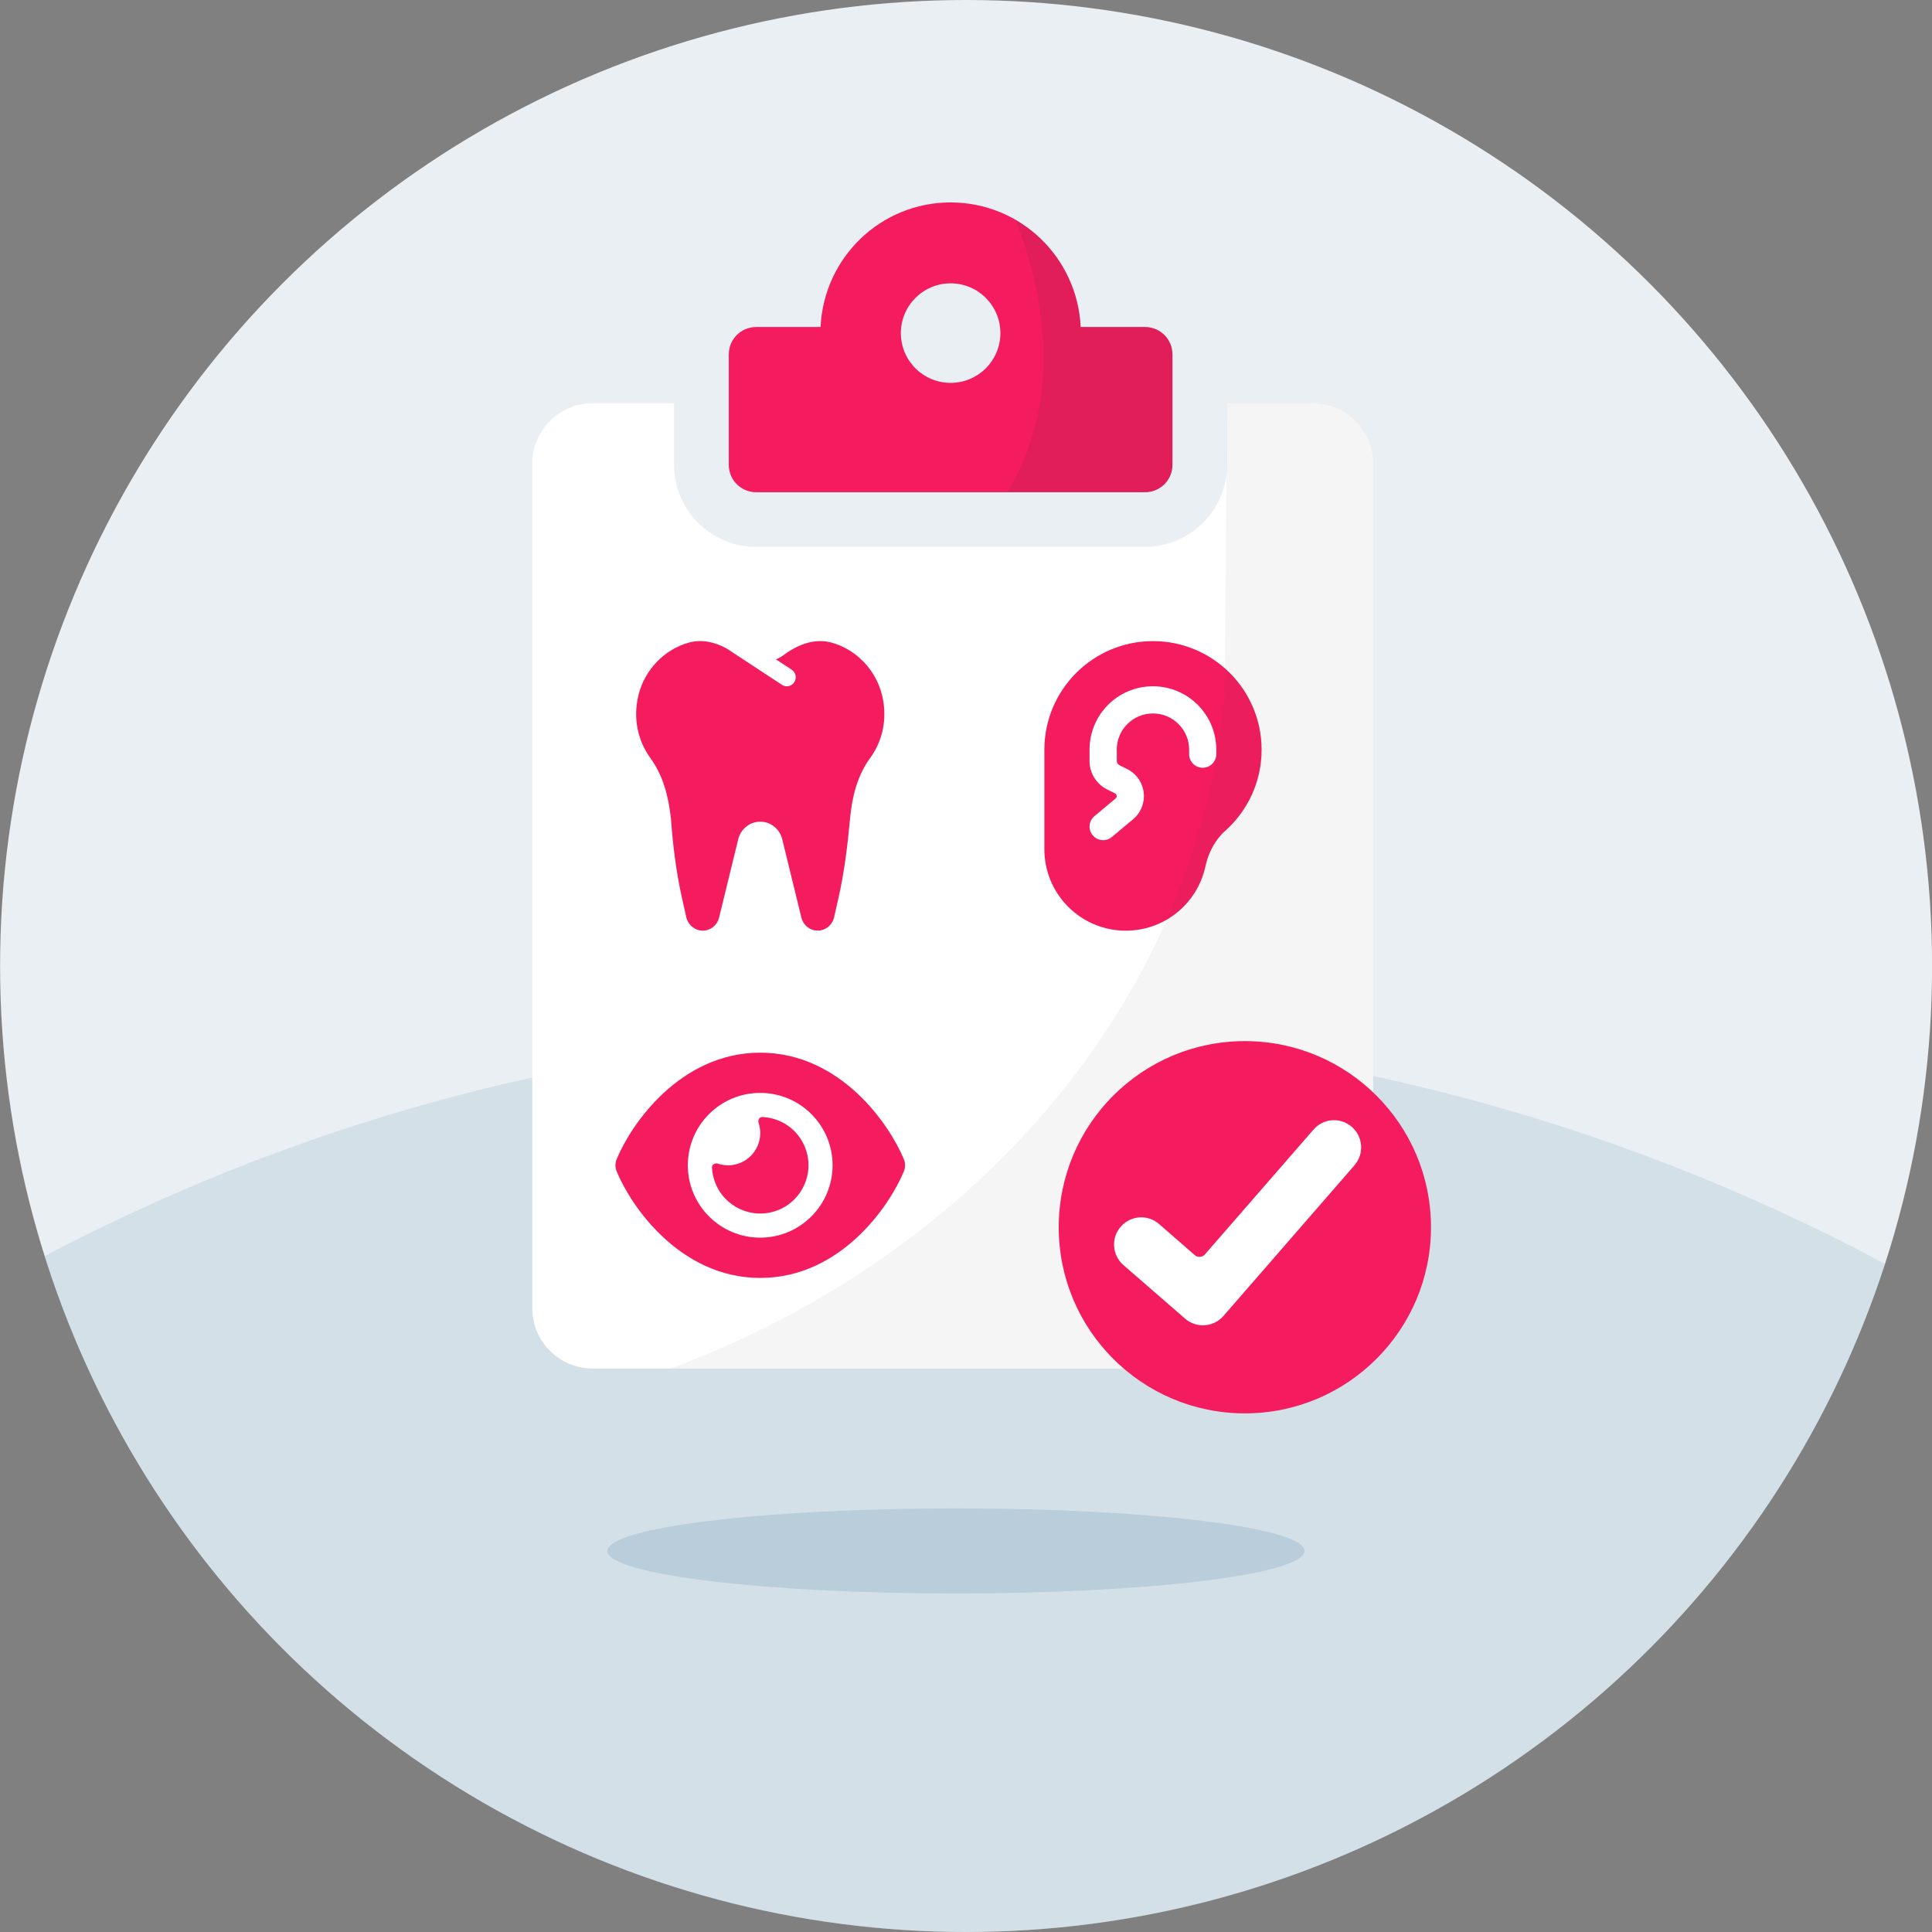
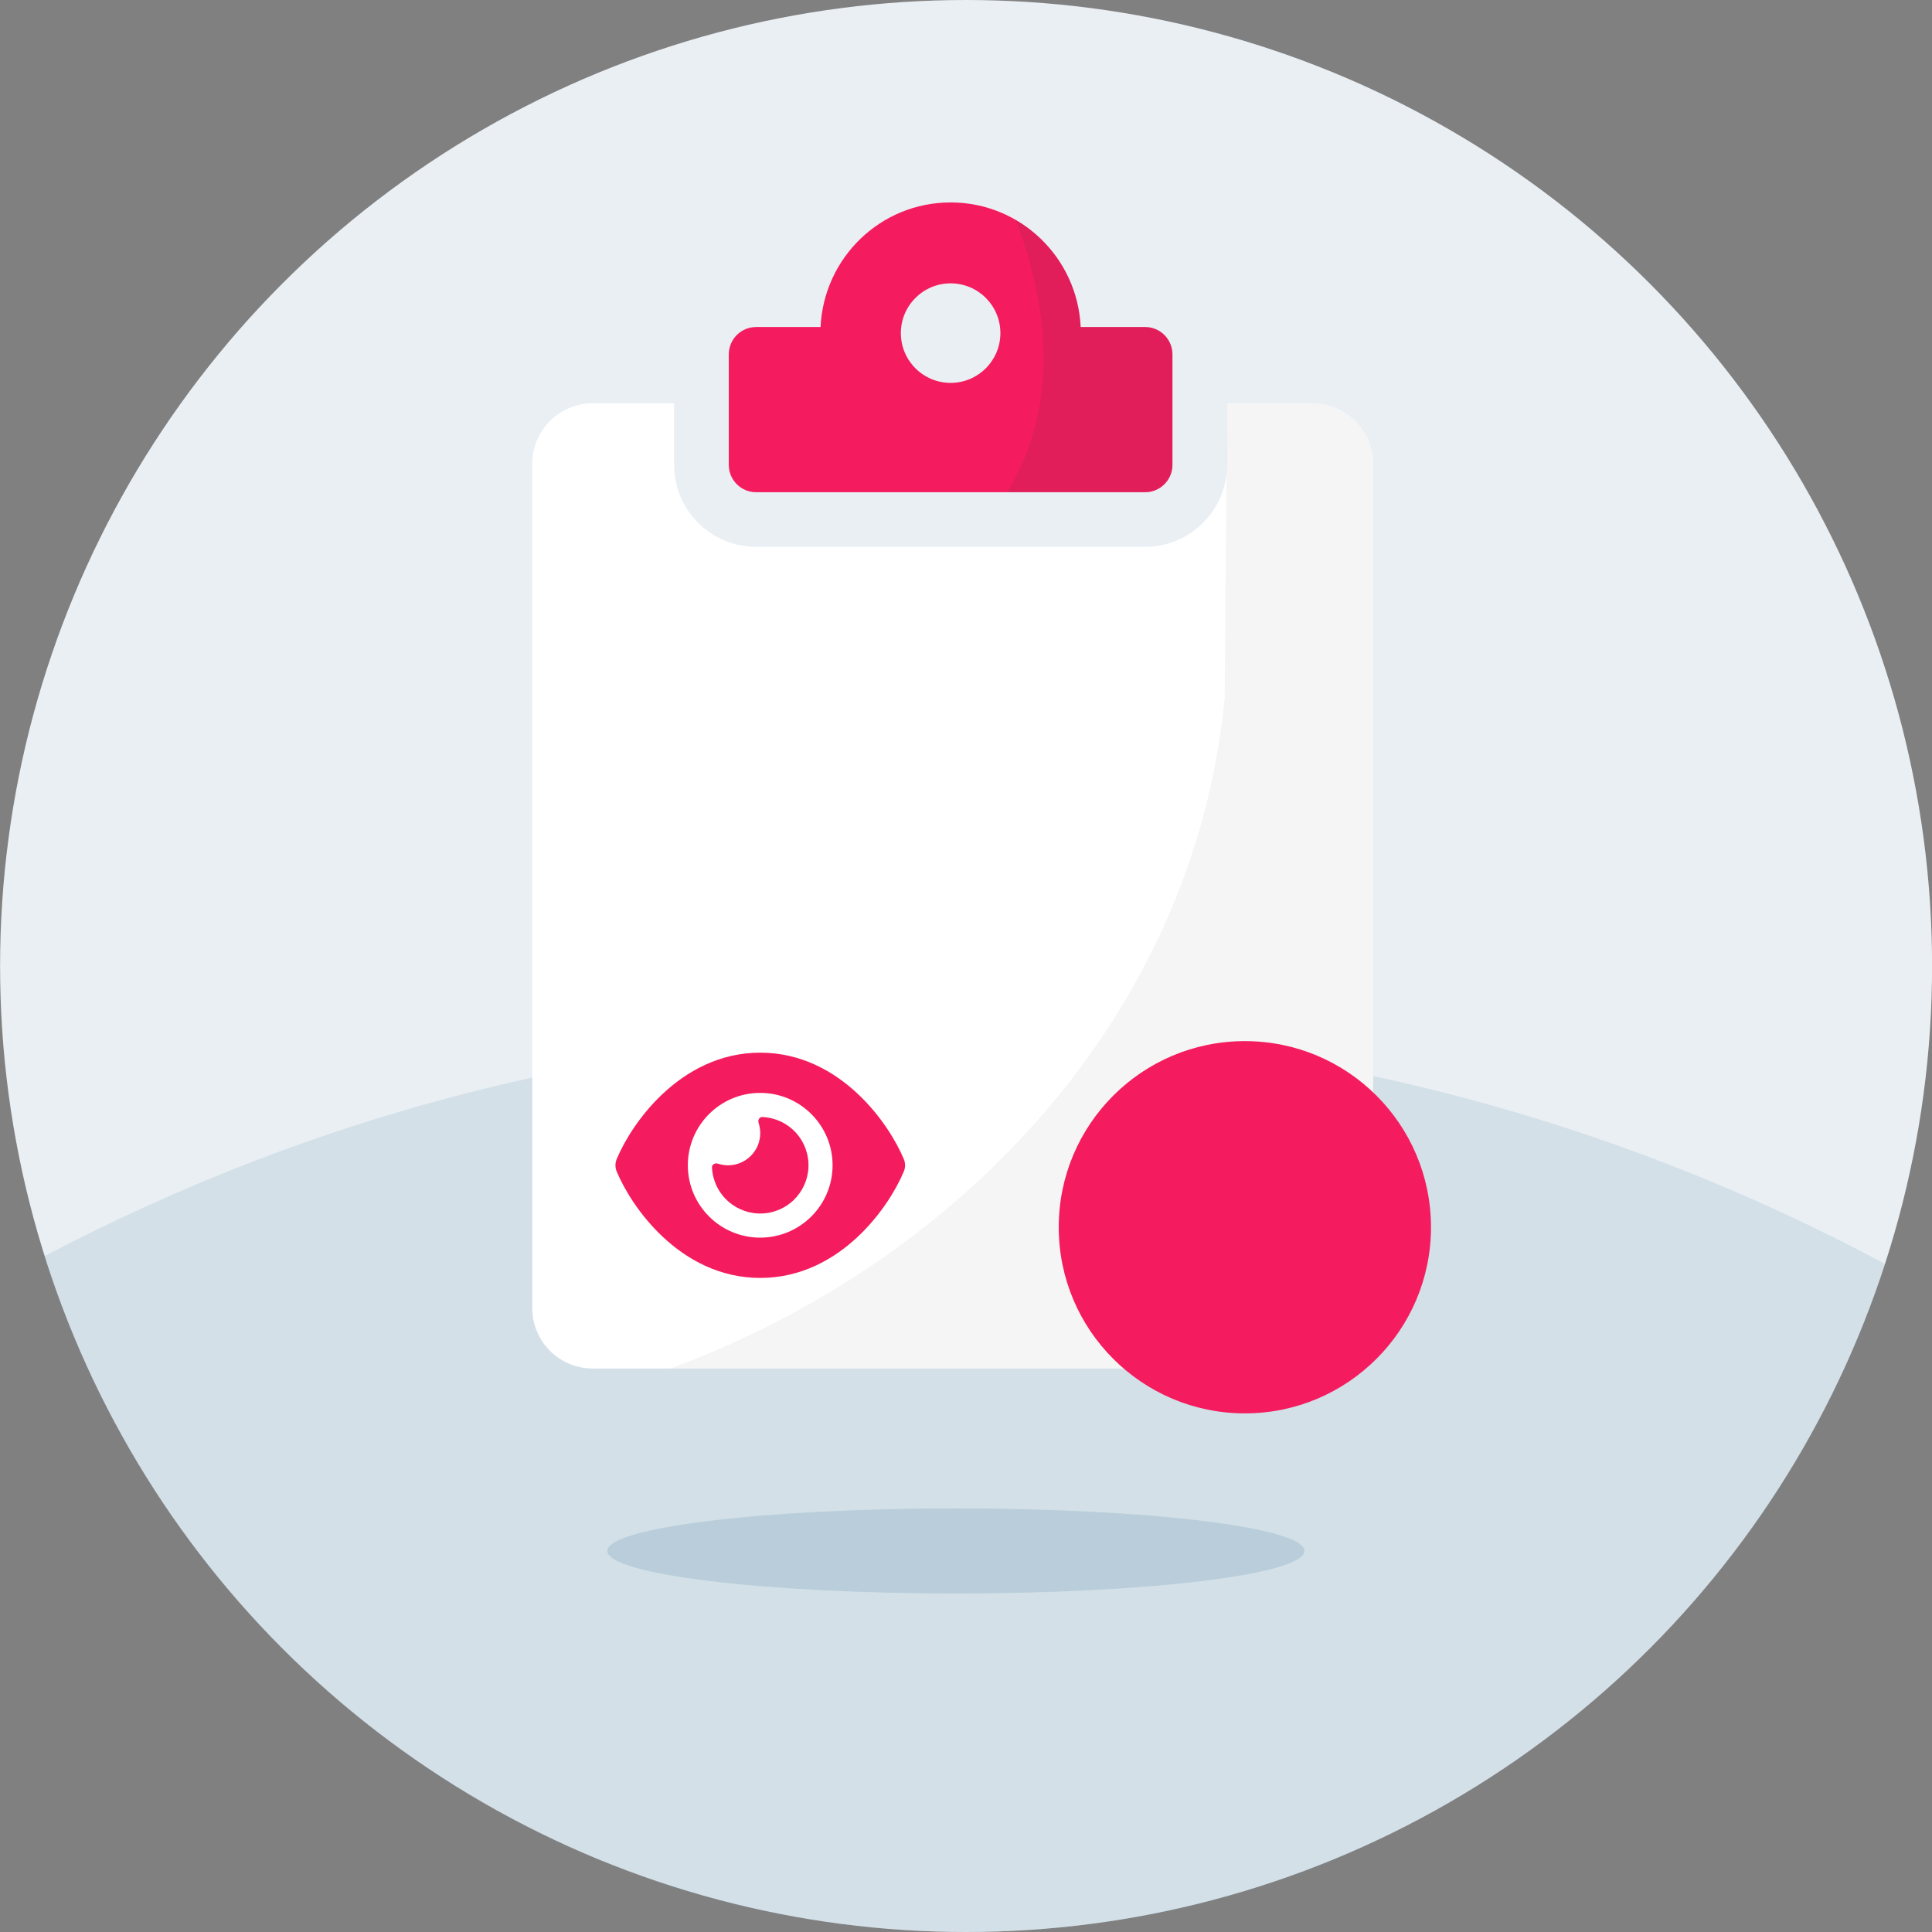
<svg xmlns="http://www.w3.org/2000/svg" id="Layer_1" viewBox="0 0 500 500">
  <rect x="0" y="0" width="500" height="500" fill="#808080" stroke="none" />
  <defs>
    <style>
      .cls-1 {
        fill: #f41c5e;
      }

      .cls-2 {
        opacity: .05;
      }

      .cls-2, .cls-3 {
        fill: #333;
      }

      .cls-2, .cls-3, .cls-4, .cls-5 {
        isolation: isolate;
      }

      .cls-3 {
        opacity: .1;
      }

      .cls-6 {
        fill: #fff;
      }

      .cls-7 {
        fill: #eaeff4;
      }

      .cls-4 {
        opacity: .3;
      }

      .cls-4, .cls-5 {
        fill: #7ca5b9;
      }

      .cls-5 {
        opacity: .2;
      }
    </style>
  </defs>
  <g>
    <circle class="cls-7" cx="250.02" cy="250" r="250" />
    <path class="cls-5" d="M250.02,500c111.16,0,205.36-72.56,237.86-172.89-71.54-38.3-153.28-60.02-240.1-60.02s-165.65,20.95-236.28,57.99c31.88,101.38,126.61,174.92,238.52,174.92Z" />
    <path class="cls-4" d="M247.39,412.39c49.82,0,90.21-4.93,90.21-11.01s-40.39-11.01-90.21-11.01-90.21,4.93-90.21,11.01,40.39,11.01,90.21,11.01Z" />
  </g>
  <path class="cls-6" d="M339.74,104.36h-22.17v15.94c0,11.7-9.53,21.23-21.23,21.23h-100.66c-11.7,0-21.23-9.53-21.23-21.23v-15.94h-21.04c-8.68,0-15.66,7.08-15.66,15.66v218.49c0,8.68,6.98,15.66,15.66,15.66h186.32c8.68,0,15.66-6.98,15.66-15.66V120.02c0-8.59-6.98-15.66-15.66-15.66Z" />
  <path class="cls-1" d="M195.7,127.39h100.65c3.91,0,7.08-3.17,7.08-7.08v-28.6c0-3.91-3.17-7.08-7.08-7.08h-16.67c-.84-17.93-15.52-32.24-33.66-32.24s-32.82,14.31-33.66,32.24h-16.67c-3.91,0-7.08,3.17-7.08,7.08v28.6c0,3.91,3.17,7.08,7.08,7.08ZM246.02,73.33c7.12,0,12.88,5.77,12.88,12.88s-5.77,12.88-12.88,12.88-12.88-5.77-12.88-12.88,5.77-12.88,12.88-12.88Z" />
  <path class="cls-1" d="M196.75,272.43c-10.51,0-18.93,4.79-25.06,10.49-6.09,5.65-10.16,12.41-12.09,17.06-.43,1.03-.43,2.17,0,3.2,1.93,4.64,6,11.41,12.09,17.06,6.13,5.7,14.54,10.49,25.06,10.49s18.93-4.79,25.06-10.49c6.09-5.66,10.16-12.41,12.1-17.06.43-1.03.43-2.17,0-3.2-1.94-4.64-6.01-11.41-12.1-17.06-6.13-5.7-14.54-10.49-25.06-10.49ZM178.01,301.57c0-10.35,8.39-18.73,18.73-18.73s18.73,8.39,18.73,18.73-8.39,18.73-18.73,18.73-18.73-8.39-18.73-18.73ZM196.75,293.25c0,4.59-3.73,8.33-8.33,8.33-.92,0-1.81-.16-2.64-.43-.72-.23-1.55.21-1.52.96.04.9.17,1.8.42,2.69,1.78,6.66,8.64,10.62,15.3,8.83,6.66-1.78,10.62-8.64,8.83-15.3-1.44-5.4-6.22-9.03-11.53-9.25-.75-.03-1.2.79-.96,1.52.27.83.43,1.72.43,2.64Z" />
-   <path class="cls-1" d="M225.2,196.15c-3.35,4.63-4.69,10.06-5.21,15.71-.63,6.91-1.47,13.79-2.99,20.54l-1.13,4.96c-.45,2.03-2.22,3.48-4.25,3.48s-3.74-1.39-4.23-3.38l-4.95-20.27c-.66-2.67-3-4.54-5.69-4.54s-5.05,1.88-5.7,4.55l-4.95,20.27c-.48,1.99-2.24,3.38-4.23,3.38s-3.8-1.44-4.26-3.48l-1.11-4.96c-1.52-6.75-2.36-13.63-2.86-20.54-.65-5.81-1.99-11.1-5.35-15.73-3.14-4.34-4.53-10.06-3.08-16.15,1.58-6.62,6.76-12,13.19-13.72,3.37-.88,6.61-.07,9.59,1.52l14.41,9.46c1.11.73,2.53.31,3.17-.71.68-1.08.38-2.52-.7-3.24l-4.05-2.65c.5-.26,1.04-.46,1.51-.8,3.74-2.82,8.15-4.79,12.78-3.57,6.43,1.72,11.61,7.1,13.19,13.72,1.45,6.1.06,11.84-3.09,16.15Z" />
-   <path id="Ear" class="cls-1" d="M317.11,214.98c-2.66,2.39-4.39,5.72-5.14,9.21-.82,3.85-2.72,7.51-5.71,10.5-8.23,8.23-21.58,8.23-29.8,0-4.11-4.11-6.18-9.5-6.18-14.9v-25.76c0-15.52,12.59-28.11,28.11-28.11s28.11,12.59,28.11,28.11c0,8.33-3.63,15.81-9.38,20.96ZM289.01,194.01c0-5.17,4.2-9.37,9.37-9.37s9.37,4.2,9.37,9.37v1.17c0,1.95,1.57,3.51,3.51,3.51s3.51-1.57,3.51-3.51v-1.17c0-9.06-7.33-16.4-16.4-16.4s-16.4,7.33-16.4,16.4v2.96c0,3.1,1.76,5.94,4.54,7.33l2.05,1.02c.26.13.44.41.44.72,0,.23-.1.47-.29.61l-5.47,4.57c-1.49,1.24-1.7,3.45-.45,4.95,1.24,1.49,3.45,1.7,4.95.45l5.47-4.57c1.8-1.49,2.83-3.69,2.83-6.02,0-2.96-1.67-5.68-4.32-7l-2.05-1.02c-.4-.2-.64-.6-.64-1.05v-2.96h-.01Z" />
  <path class="cls-2" d="M355.4,338.51V120.02c0-8.59-6.98-15.66-15.66-15.66h-22.17l-.63,76.43c-8.08,82.6-69.17,146.03-143.46,173.39h166.25c8.68,0,15.66-6.98,15.66-15.66Z" />
  <path class="cls-3" d="M303.42,120.32v-28.6c0-3.91-3.17-7.08-7.08-7.08h-16.67c-.55-11.85-7.16-22.12-16.81-27.72,2.49,6.45,4.8,14,6.1,22.17.48,3.02.83,6.12.99,9.27.04.72.07,1.45.08,2.17h0c.08,3.05-.02,6.15-.32,9.27h0c-.89,9.19-3.59,18.57-9.04,27.58h35.66c3.91,0,7.08-3.17,7.08-7.08Z" />
  <g>
    <circle class="cls-1" cx="322.17" cy="317.61" r="48.17" />
-     <path class="cls-6" d="M350.54,301.55c1.26-1.45,1.86-3.29,1.7-5.2-.16-1.91-1.06-3.63-2.54-4.84-2.96-2.43-7.25-2.07-9.76.82l-28.1,32.3c-.33.38-.79.61-1.29.64-.49.04-.98-.13-1.36-.46l-9.22-8.03c-2.89-2.52-7.19-2.28-9.8.56-1.3,1.41-1.95,3.24-1.84,5.15.11,1.91.96,3.65,2.41,4.91l15.97,13.87c1.33,1.15,2.97,1.72,4.6,1.72,1.97,0,3.92-.82,5.31-2.41l33.93-39.02Z" />
  </g>
</svg>